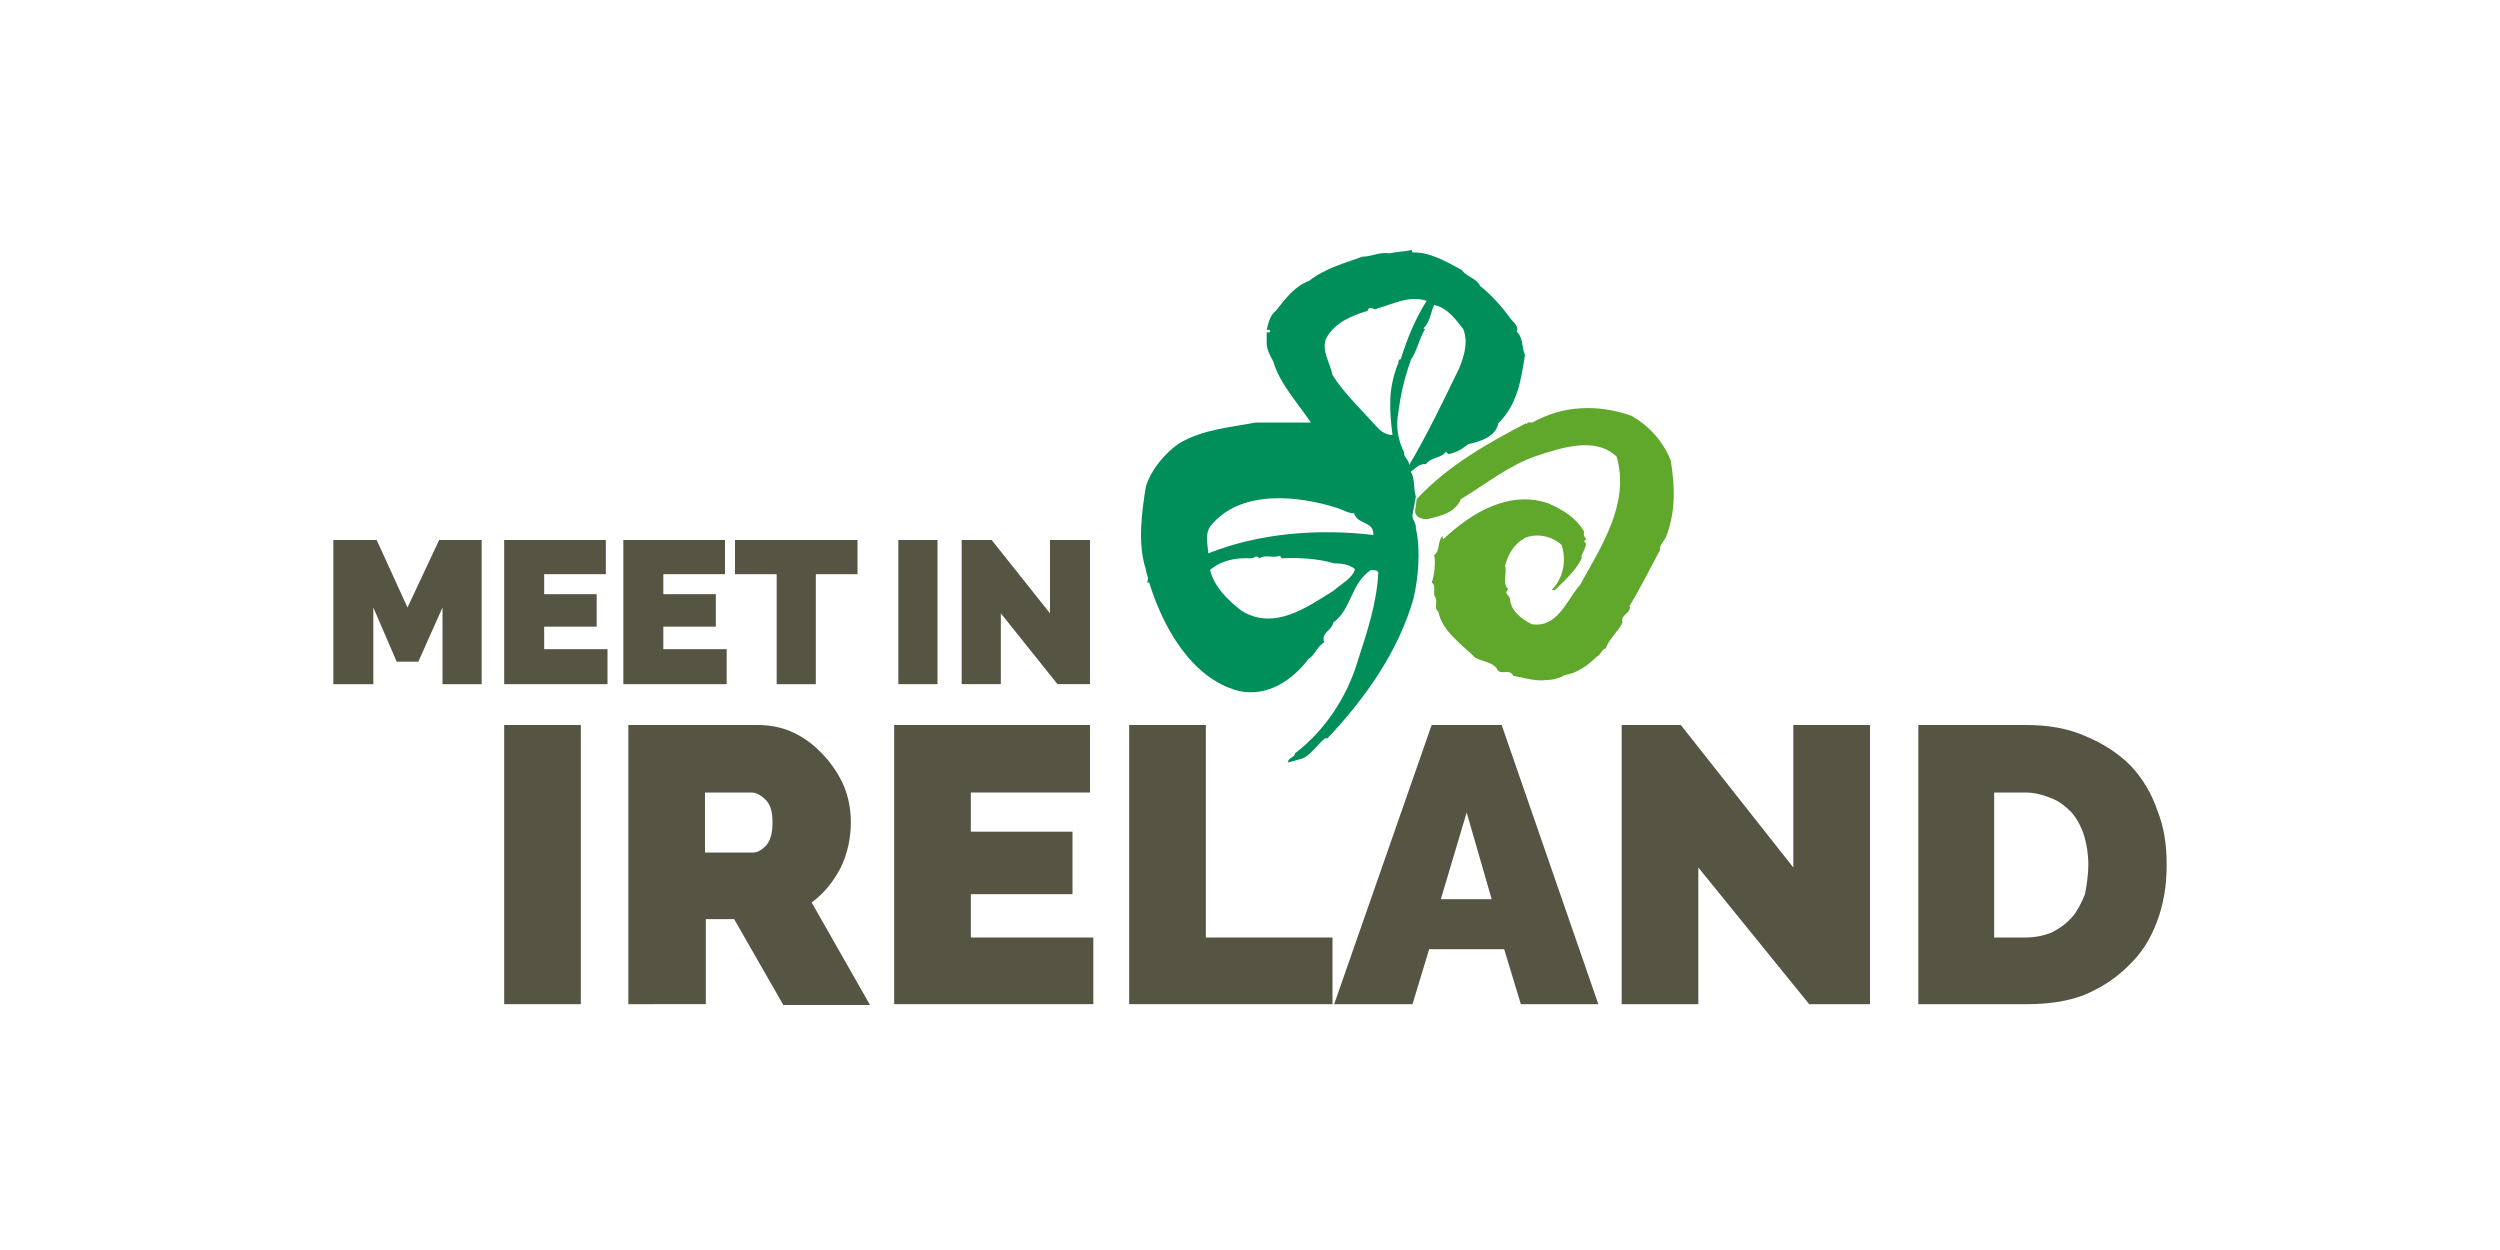
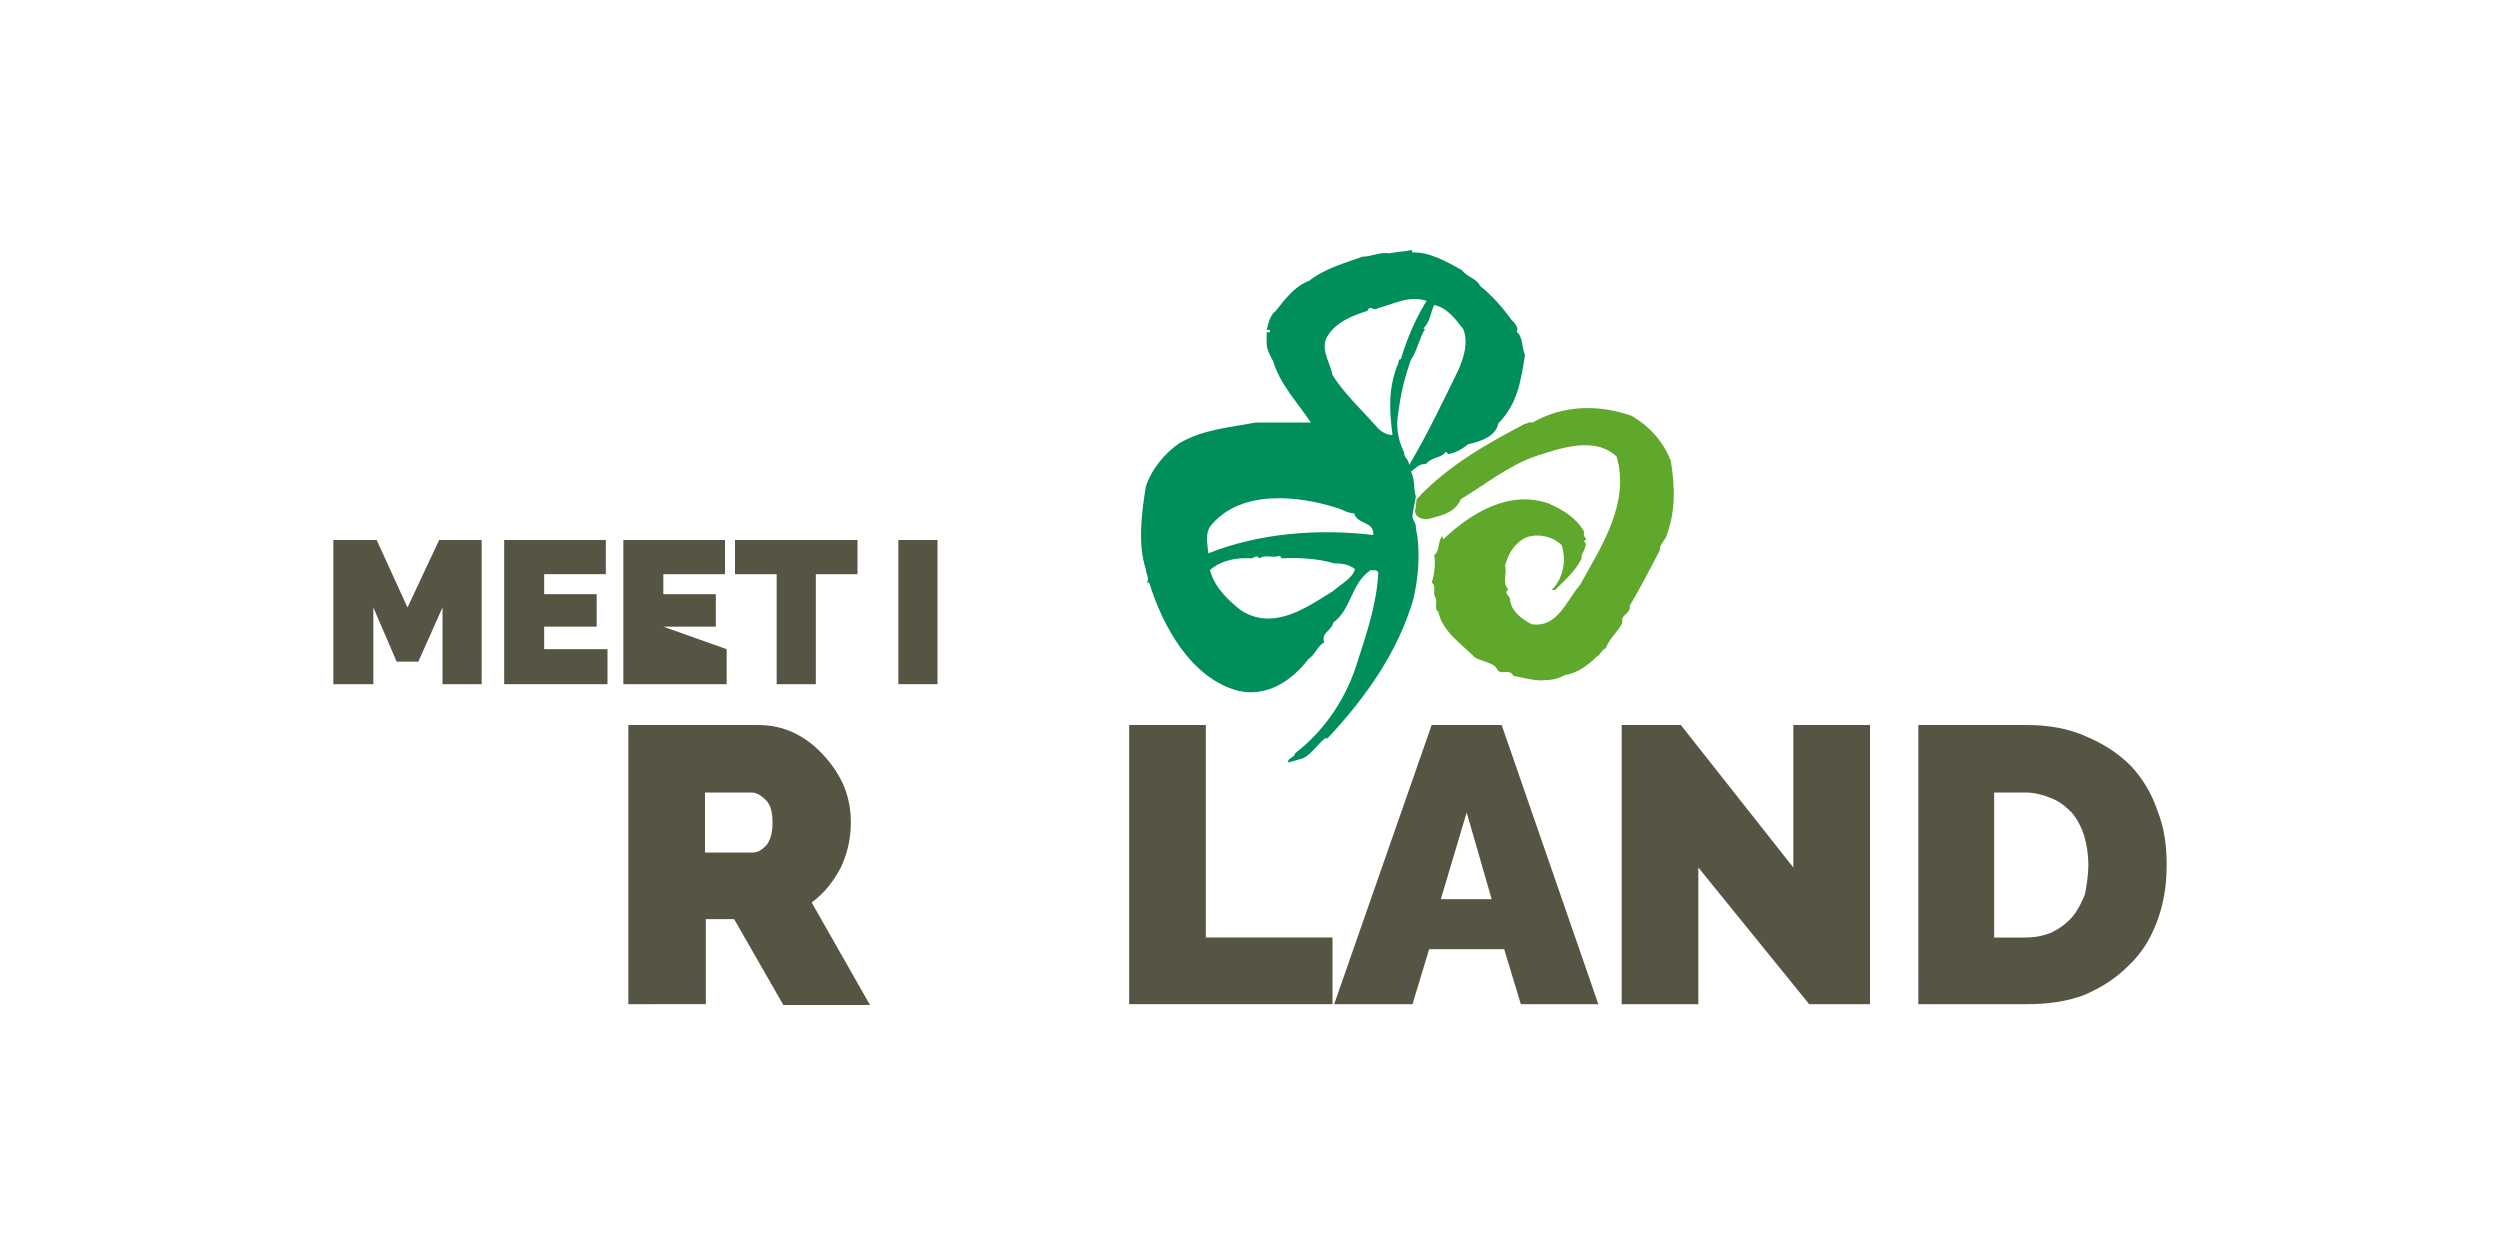
<svg xmlns="http://www.w3.org/2000/svg" version="1.2" viewBox="0 0 300 150" width="300" height="150">
  <style>.a{fill:#565544}.b{fill:#5fa82c}.c{fill:#008e5a}</style>
  <path class="a" d="m53.1 82.1v-9.2l-2.9 6.5h-2.6l-2.8-6.5v9.2h-4.8v-17.3h5.2l3.7 8.1 3.8-8.1h5.1v17.3z" />
  <path class="a" d="m72.9 77.9v4.2h-12.4v-17.3h12.2v4.1h-7.4v2.4h6.3v3.9h-6.3v2.7z" />
-   <path class="a" d="m87.2 77.9v4.2h-12.4v-17.3h12.2v4.1h-7.4v2.4h6.3v3.9h-6.3v2.7z" />
+   <path class="a" d="m87.2 77.9v4.2h-12.4v-17.3h12.2v4.1h-7.4v2.4h6.3v3.9h-6.3z" />
  <path class="a" d="m102.9 68.9h-5v13.2h-4.7v-13.2h-5v-4.1h14.7z" />
  <path class="a" d="m107.8 64.8h4.7v17.3h-4.7z" />
-   <path class="a" d="m120.1 73.6v8.5h-4.7v-17.3h3.6l7 8.8v-8.8h4.8v17.3h-3.9z" />
-   <path class="a" d="m60.5 87h9.2v33.5h-9.2z" />
  <path fill-rule="evenodd" class="a" d="m75.4 120.5v-33.5h15.5q2.5 0 4.5 1c1.4 0.7 2.5 1.6 3.5 2.7 1 1.1 1.8 2.3 2.4 3.7 0.6 1.5 0.8 2.9 0.8 4.3 0 1.9-0.4 3.7-1.2 5.4-0.9 1.7-2 3.1-3.5 4.2l7 12.3h-10.4l-5.9-10.3h-3.4v10.2zm15-18.2c0.6 0 1.1-0.4 1.6-0.9 0.5-0.7 0.7-1.5 0.7-2.7 0-1.2-0.2-2.1-0.8-2.7-0.6-0.6-1.2-0.9-1.7-0.9h-5.6v7.2z" />
-   <path class="a" d="m131.2 112.5v8h-23.9v-33.5h23.5v8.1h-14.3v4.7h12.2v7.5h-12.2v5.2z" />
  <path class="a" d="m135.5 120.5v-33.5h9.2v25.5h15.2v8z" />
  <path fill-rule="evenodd" class="a" d="m171.8 87h8.4l11.6 33.5h-9.3l-2-6.6h-9l-2 6.6h-9.4zm7.2 20.9l-3-10.4-3.1 10.4z" />
  <path class="a" d="m203.8 104.1v16.4h-9.2v-33.5h7.1l13.5 17.1v-17.1h9.2v33.5h-7.3z" />
  <path fill-rule="evenodd" class="a" d="m230.2 120.5v-33.5h12.9c2.7 0 5.1 0.4 7.3 1.4 2.1 0.9 3.8 2 5.3 3.5 1.4 1.5 2.5 3.3 3.2 5.4 0.8 2 1.1 4.1 1.1 6.5 0 2.6-0.4 4.8-1.2 6.9-0.8 2.1-1.9 3.8-3.4 5.2-1.5 1.5-3.2 2.6-5.3 3.5-2.1 0.8-4.4 1.1-6.9 1.1zm20.4-16.7c0-1.3-0.2-2.5-0.5-3.5q-0.5-1.6-1.5-2.8c-0.7-0.7-1.4-1.3-2.4-1.7-1-0.4-2-0.7-3.2-0.7h-3.7v17.4h3.7c1.2 0 2.2-0.2 3.2-0.6 1-0.5 1.8-1.1 2.5-1.9 0.6-0.7 1.1-1.7 1.5-2.7 0.2-1.1 0.4-2.3 0.4-3.5z" />
  <path class="b" d="m169.8 61.4c0.1 0.7 0.8 0.9 1.5 0.9 1.5-0.4 3.3-0.7 4-2.4 3-1.8 5.8-4.1 9.1-5.2 2.8-0.9 7-2.4 9.6 0.1 1.6 5.6-1.8 10.7-4.4 15.4-1.6 1.8-2.7 5.2-5.8 4.7-1.2-0.6-2.5-1.6-2.6-3-0.1-0.6-0.8-0.6-0.2-1.2-0.8-0.7-0.1-2-0.4-2.8 0.4-1.4 1-2.6 2.5-3.4 1.4-0.5 3.1-0.2 4.3 0.9 0.6 1.9 0.2 4-1.2 5.4h0.4c1.1-1.1 2.5-2.3 3.2-3.8-0.1-0.4 0.2-0.7 0.3-1 0.1-0.3 0.4-0.8 0-1 0-0.2 0.2-0.2 0.3-0.3-0.3-0.2-0.4-0.6-0.3-0.9-1-1.7-2.5-2.6-4.3-3.4-4.7-1.6-9.2 1.1-12.6 4.3-0.1-0.1-0.1-0.3-0.1-0.4-0.6 0.6-0.3 1.9-1 2.3 0.2 0.9 0 2.6-0.3 3.3 0.6 0.4 0.1 1.3 0.4 1.7 0.4 0.6-0.2 1.4 0.4 1.8 0.5 2.4 2.7 3.8 4.4 5.5 0.8 0.5 2 0.5 2.6 1.3 0.4 1 1.5-0.1 2 0.9 1.2 0.2 2.7 0.7 4 0.5 0.7 0 1.5-0.2 2.2-0.6 1.4-0.2 2.7-1.1 3.8-2.2 0.5-0.2 0.6-0.9 1.1-1 0.4-1.2 1.5-2 2-3.1-0.3-0.9 0.9-1 0.9-1.9 0 0-0.1 0-0.1 0 1.2-2 2.5-4.5 3.7-6.8-0.1-0.5 0.4-1 0.7-1.5 1.2-3.1 1.1-6 0.6-9.2-0.9-2.3-2.5-4.1-4.7-5.4-4-1.4-8.2-1.3-11.9 0.8-0.3 0-0.6-0.1-0.7 0.2l-0.1-0.1c-4.6 2.4-9.4 5.1-13.1 9.1z" />
  <path fill-rule="evenodd" class="c" d="m169.5 61.8c-0.1 0.5 0.5 1 0.4 1.6 0.6 2.6 0.3 6-0.3 8.5-1.8 6.2-5.6 11.7-10.3 16.7h-0.3c-1 0.8-1.9 2.3-3 2.5l-1.4 0.4c-0.2-0.5 0.8-0.6 0.8-1.1 3.8-2.9 6.3-7 7.5-11 1.1-3.4 2.3-6.9 2.5-10.7-0.2-0.4-0.6-0.2-0.9-0.3-2.4 1.6-2.3 4.7-4.5 6.3-0.2 1-1.5 1.2-1.1 2.4-0.8 0.4-1.1 1.5-1.9 2-1.9 2.5-4.9 4.6-8.4 3.8-5.7-1.5-9.1-7.8-10.7-13h-0.3c0.4-0.4-0.1-1.1-0.1-1.6-1-3-0.5-6.8 0-9.9 0.7-2.2 2.4-4.1 4-5.2 2.9-1.7 6.1-1.9 9.2-2.5 2.1 0 4.7 0 6.6 0-1.6-2.4-3.7-4.6-4.5-7.3-0.3-0.6-0.8-1.4-0.8-2.2v-1.4c0 0.1 0.2 0.1 0.3 0.1 0-0.1 0.2-0.1 0.1-0.2 0-0.2-0.3-0.1-0.4-0.1 0.2-0.8 0.4-1.8 1.1-2.3 1.1-1.4 2.3-3 4-3.6 1.9-1.5 4.2-2.1 6.4-2.9 1.1 0 2.1-0.6 3.2-0.4 1-0.2 1.8-0.2 2.7-0.4l0.1 0.3c2-0.1 4.1 1.1 5.9 2.1 0.7 0.9 1.8 1 2.2 1.9 1.5 1.2 2.7 2.6 3.8 4.1 0.3 0.3 0.9 0.9 0.6 1.4 0.8 0.7 0.6 1.9 1 2.8-0.5 3.1-0.9 5.9-3.2 8.2-0.3 1.6-2.2 2.2-3.6 2.5-0.8 0.6-1.4 1-2.4 1.2l-0.3-0.3c-0.5 0.8-1.7 0.6-2.4 1.5-0.8-0.1-1.2 0.5-1.8 0.9 0.5 0.8 0.3 2 0.6 3zm-6.9 6.5c-0.7-0.6-1.7-0.7-2.5-0.7-2-0.6-4.4-0.7-6.3-0.6l-0.2-0.3c-1 0.3-1.7-0.2-2.5 0.3-0.3-0.5-0.6 0-1 0-1.7-0.1-3.5 0.2-4.9 1.4 0.5 2 2.1 3.6 3.8 4.9 3.9 2.4 7.8-0.4 11-2.4 0.9-0.8 2.3-1.5 2.6-2.6zm-0.1-6.7c-0.7 0-1.3-0.4-1.9-0.6-4.6-1.5-11.8-2.4-15.4 2.2-0.6 1-0.3 2-0.2 3.2 6-2.4 13.1-3 19.8-2.2 0.1-1.7-1.9-1.2-2.3-2.6zm5.2-17.8c0.2-0.2 0-0.7 0.4-0.7 0.7-2.3 1.7-4.8 3.1-7-2.1-0.7-4 0.4-5.9 0.9-0.4 0.4-0.9-0.5-1.2 0.3-1.9 0.6-4 1.4-5 3.4-0.5 1.5 0.5 2.8 0.8 4.3 1.3 2.1 3.5 4.2 5.3 6.2 0.4 0.5 1.1 1 1.9 1-0.4-3.2-0.5-5.5 0.6-8.4zm1.4 12c2.2-3.7 4.1-7.7 6-11.6 0.6-1.5 1.1-3.1 0.5-4.7-1-1.3-2-2.6-3.5-2.9-0.4 0.8-0.5 2.1-1.3 2.8l0.2 0.1c-0.7 1.1-0.9 2.5-1.7 3.7-0.8 2.3-1.2 4-1.5 6.3-0.3 1.6-0.1 3.2 0.7 4.8-0.1 0.5 0.6 0.9 0.6 1.5z" />
</svg>